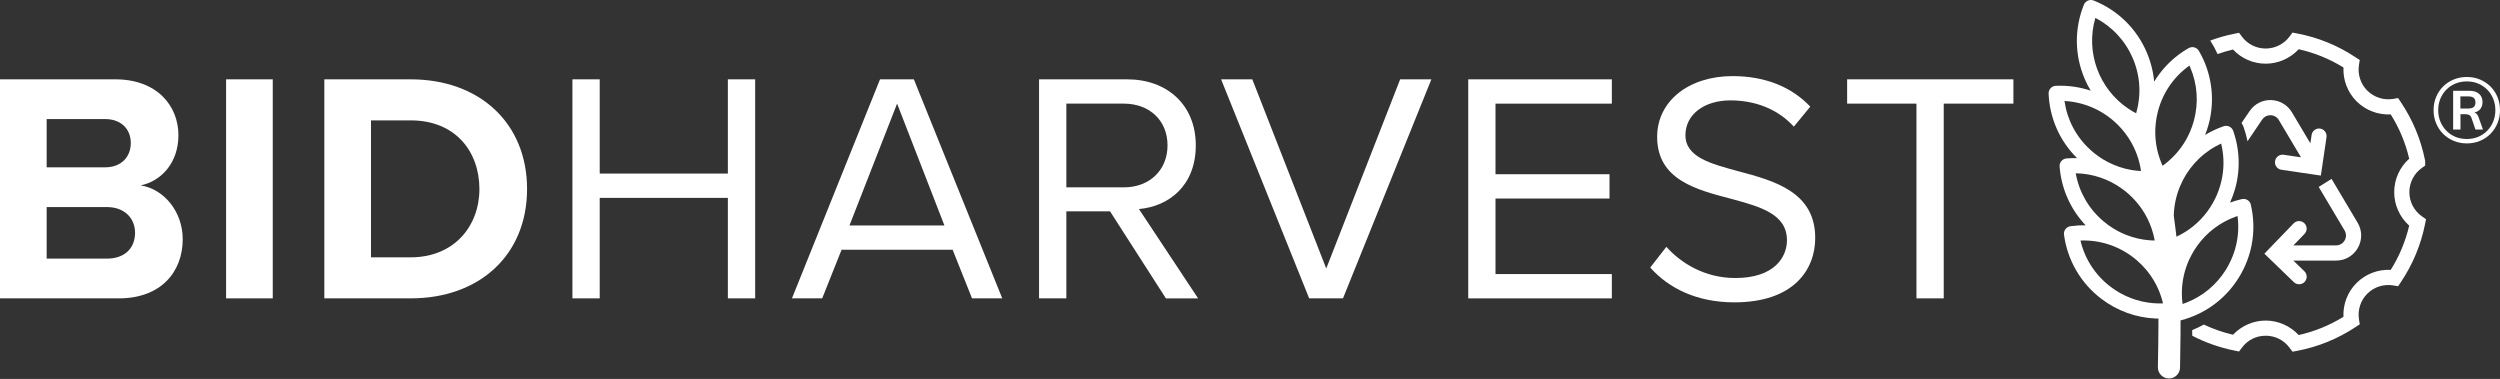
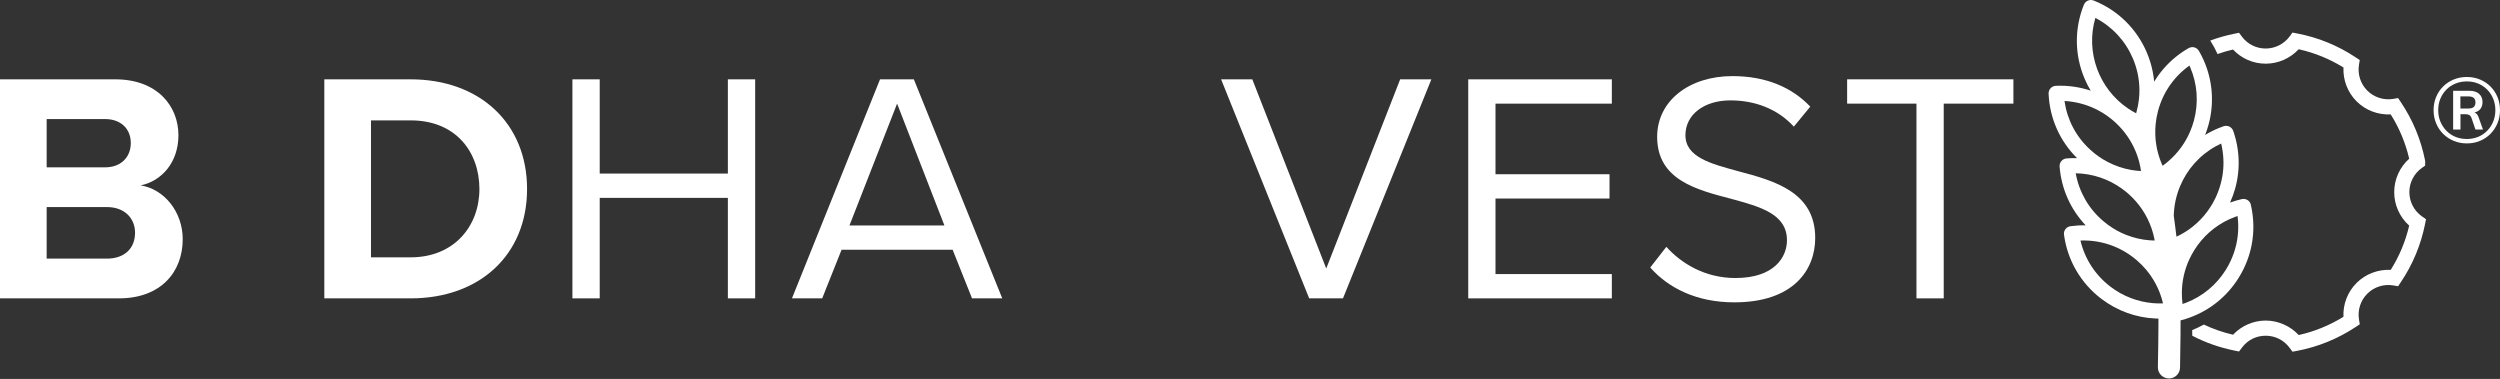
<svg xmlns="http://www.w3.org/2000/svg" width="1656" height="251" viewBox="0 0 1656 251" fill="none">
  <rect x="0" y="0" width="1656" height="251" fill="#333333" stroke="none" />
  <path d="M0 197.632V52.552H76.4C104.04 52.552 118.19 70.162 118.19 89.532C118.19 107.802 106.87 119.982 93.17 122.802C108.62 125.202 121.03 140.202 121.03 158.472C121.03 180.222 106.45 197.632 78.8 197.632H0ZM30.91 110.842H69.66C80.11 110.842 86.64 104.102 86.64 94.742C86.64 85.382 80.11 78.872 69.66 78.872H30.91V110.842ZM30.91 171.312H70.74C82.49 171.312 89.46 164.562 89.46 154.122C89.46 144.982 82.93 137.152 70.74 137.152H30.91V171.312Z" fill="white" />
-   <path d="M149.76 197.632V52.552H180.67V197.632H149.76Z" fill="white" />
  <path d="M214.83 197.632V52.552H272.07C317.56 52.552 349.13 81.472 349.13 125.202C349.13 168.932 317.57 197.632 272.07 197.632H214.83ZM245.74 170.452H272.07C300.8 170.452 317.56 149.782 317.56 125.202C317.56 100.622 301.89 79.742 272.07 79.742H245.74V170.442V170.452Z" fill="white" />
  <path d="M482.14 197.632V131.072H397.25V197.632H379.17V52.552H397.25V114.972H482.14V52.552H500.22V197.632H482.14Z" fill="white" />
  <path d="M643.87 197.632L631.03 165.442H557.46L544.62 197.632H524.59L582.93 52.552H605.34L663.89 197.632H643.86H643.87ZM594.24 68.642L562.68 149.342H625.58L594.24 68.642Z" fill="white" />
-   <path d="M772.29 197.632L735.29 139.992H706.35V197.632H688.27V52.552H746.61C773.17 52.552 792.09 69.522 792.09 96.272C792.09 123.022 774.24 136.732 754.44 138.472L793.62 197.642H772.29V197.632ZM744.43 68.642H706.35V124.102H744.43C761.62 124.102 773.37 112.562 773.37 96.262C773.37 79.962 761.62 68.642 744.43 68.642Z" fill="white" />
  <path d="M867.2 197.632L808.86 52.552H829.53L878.5 177.852L927.47 52.552H948.14L889.59 197.632H867.18H867.2Z" fill="white" />
  <path d="M972.56 197.632V52.552H1067.68V68.652H990.62V115.412H1066.14V131.512H990.62V181.542H1067.68V197.642H972.56V197.632Z" fill="white" />
  <path d="M1103.8 163.502C1113.38 174.172 1129.05 184.162 1149.51 184.162C1175.41 184.162 1183.68 170.242 1183.68 159.152C1183.68 141.752 1166.06 136.962 1146.9 131.742C1123.62 125.652 1097.7 119.122 1097.7 90.642C1097.7 66.712 1119.03 50.412 1147.54 50.412C1169.74 50.412 1186.93 57.812 1199.12 70.632L1188.24 83.892C1177.36 71.932 1162.12 66.492 1146.24 66.492C1128.83 66.492 1116.43 75.842 1116.43 89.552C1116.43 104.122 1133.18 108.472 1151.69 113.482C1175.41 119.802 1202.4 127.182 1202.4 157.632C1202.4 178.722 1188.03 200.272 1148.85 200.272C1123.6 200.272 1105.1 190.702 1093.12 177.212L1103.78 163.512H1103.8V163.502Z" fill="white" />
  <path d="M1269.46 197.632V68.642H1223.54V52.542H1333.68V68.642H1287.53V197.632H1269.46Z" fill="white" />
  <path d="M1606.99 145.222L1606.35 148.442C1603.58 162.272 1598.18 175.202 1590.31 186.902L1588.51 189.592L1585.32 189.062C1579.03 188.002 1572.6 190.042 1568.1 194.542C1563.63 198.992 1561.59 205.372 1562.59 211.602L1563.11 214.812L1560.4 216.602C1548.55 224.432 1535.5 229.752 1521.65 232.392L1518.55 232.972L1516.66 230.422C1512.9 225.312 1507.13 222.382 1500.79 222.382C1494.45 222.382 1488.81 225.262 1485.05 230.282L1483.15 232.832L1480.04 232.202C1470.25 230.222 1460.92 226.952 1452.16 222.392L1452.11 218.652C1454.77 217.592 1457.33 216.362 1459.82 214.992C1465.98 217.922 1472.45 220.162 1479.15 221.722C1484.73 215.812 1492.58 212.342 1500.79 212.342C1509 212.342 1517.06 215.872 1522.65 221.932C1533.15 219.592 1543.1 215.532 1552.3 209.842C1551.93 201.532 1555.06 193.342 1560.99 187.432C1566.97 181.452 1575.24 178.332 1583.61 178.782C1589.32 169.712 1593.41 159.862 1595.85 149.442C1589.58 143.852 1585.92 135.792 1585.92 127.282C1585.92 118.772 1589.58 110.732 1595.85 105.122C1593.43 94.712 1589.32 84.852 1583.6 75.762C1575.23 76.202 1566.99 73.102 1560.99 67.122C1555.06 61.192 1551.93 53.002 1552.32 44.712C1543.13 39.022 1533.18 34.962 1522.65 32.612C1517.07 38.652 1509.12 42.182 1500.79 42.182C1492.46 42.182 1484.71 38.732 1479.14 32.802C1475.66 33.622 1472.25 34.622 1468.92 35.802C1467.53 32.752 1465.94 29.772 1464.08 26.872C1469.26 24.952 1474.58 23.442 1480.03 22.342L1483.14 21.712L1485.04 24.262C1488.8 29.272 1494.54 32.142 1500.79 32.142C1507.04 32.142 1512.98 29.142 1516.66 24.122L1518.53 21.562L1521.66 22.172C1535.56 24.812 1548.59 30.152 1560.39 37.982L1563.1 39.752L1562.58 42.962C1561.58 49.182 1563.64 55.562 1568.09 60.022C1572.59 64.502 1579.02 66.552 1585.29 65.502L1588.48 64.952L1590.3 67.642C1598.19 79.372 1603.57 92.312 1606.33 106.102L1606.43 106.602V109.692L1604.3 111.202C1599.08 114.872 1595.96 120.882 1595.96 127.262C1595.96 133.642 1599.07 139.652 1604.31 143.332L1606.99 145.202V145.222Z" fill="white" />
-   <path d="M1536.92 85.162C1534.16 84.762 1531.62 86.642 1531.21 89.402L1530.39 94.942L1518.17 74.402C1515.25 69.502 1510.11 66.462 1504.4 66.282C1498.72 66.102 1493.39 68.812 1490.18 73.532C1488.52 75.962 1486.71 78.622 1484.79 81.472C1485.37 82.322 1485.85 83.272 1486.21 84.292C1487.29 87.372 1488.13 90.452 1488.76 93.562C1492.32 88.262 1495.63 83.362 1498.48 79.172C1499.72 77.352 1501.67 76.322 1503.87 76.322H1504.08C1506.37 76.382 1508.35 77.562 1509.51 79.532L1524.18 104.202L1512.7 102.512C1509.96 102.122 1507.41 104.012 1506.99 106.752C1506.59 109.492 1508.47 112.042 1511.23 112.452L1524.66 114.432L1530.79 115.332L1537.34 116.302L1538.47 108.612L1538.92 105.502L1541.08 90.872C1541.48 88.132 1539.6 85.572 1536.84 85.172H1536.92V85.162Z" fill="white" />
-   <path d="M1561.85 164.192C1564.83 158.942 1564.78 152.702 1561.69 147.512L1544.42 118.492C1540.99 120.652 1538.2 122.392 1535.91 123.822L1553.05 152.652C1554.26 154.702 1554.29 157.162 1553.11 159.222C1551.93 161.302 1549.79 162.542 1547.42 162.542H1519.17L1526.52 154.932C1528.45 152.932 1528.39 149.762 1526.39 147.842C1524.39 145.912 1521.21 145.972 1519.3 147.972L1507.32 160.382L1505.22 162.562L1499.93 168.042L1504.65 172.602L1507.16 175.022L1519.46 186.902C1520.43 187.832 1521.68 188.302 1522.94 188.302C1524.2 188.302 1525.57 187.782 1526.55 186.772C1528.47 184.772 1528.42 181.602 1526.42 179.682L1519.1 172.612H1547.41C1553.46 172.612 1558.84 169.472 1561.84 164.232L1561.82 164.202L1561.85 164.192Z" fill="white" />
  <path d="M1490.99 135.642C1490.46 133.302 1488.36 131.722 1486.05 131.762C1485.7 131.762 1485.33 131.792 1484.95 131.892C1482.29 132.502 1479.69 133.282 1477.18 134.192C1478.5 131.272 1479.6 128.282 1480.47 125.252C1482.57 117.892 1483.31 110.252 1482.69 102.662C1482.3 97.972 1481.4 93.282 1479.95 88.712C1479.74 88.052 1479.53 87.372 1479.29 86.712C1478.37 84.102 1475.52 82.712 1472.89 83.632C1472.84 83.652 1472.81 83.662 1472.76 83.682C1468.45 85.182 1464.42 87.102 1460.68 89.372C1461.58 87.112 1462.34 84.782 1462.99 82.392C1463.25 81.412 1463.49 80.442 1463.72 79.442C1466.65 65.992 1465.22 52.162 1459.62 39.672C1458.72 37.642 1457.7 35.662 1456.57 33.722C1455.89 32.562 1454.83 31.772 1453.65 31.422C1453.13 31.282 1452.62 31.192 1452.09 31.212C1451.28 31.242 1450.46 31.452 1449.72 31.892C1446.62 33.662 1443.72 35.682 1441.01 37.882C1435.4 42.472 1430.66 47.952 1426.92 54.112C1426.52 49.582 1425.61 45.092 1424.23 40.692C1423.59 38.682 1422.84 36.682 1422.01 34.702C1415.29 18.942 1402.81 6.742 1386.89 0.362C1384.33 -0.668 1381.41 0.572 1380.36 3.152C1373.98 19.052 1374.17 36.492 1380.89 52.232C1382.05 54.952 1383.39 57.562 1384.89 60.062C1377.65 57.642 1369.86 56.482 1361.78 56.842C1359.01 56.972 1356.86 59.312 1356.99 62.082C1357.7 78.342 1364.38 93.392 1375.86 104.762C1373.57 104.682 1371.23 104.742 1368.88 104.942C1367.56 105.042 1366.33 105.672 1365.46 106.682C1364.59 107.692 1364.17 109.022 1364.28 110.342C1365.44 125.082 1371.52 138.672 1381.56 149.272C1378.22 149.192 1374.87 149.382 1371.5 149.832C1370.18 150.012 1368.97 150.702 1368.18 151.762C1367.36 152.822 1367 154.162 1367.2 155.482C1369.49 172.452 1378.28 187.532 1391.9 197.912C1402.45 205.922 1414.89 210.412 1427.86 210.982C1428.49 211.012 1429.12 211.032 1429.76 211.032C1429.76 212.672 1429.74 214.362 1429.74 216.122C1429.71 223.972 1429.58 232.882 1429.38 243.212C1429.3 247.252 1432.52 250.612 1436.59 250.672C1436.64 250.672 1436.69 250.692 1436.72 250.692C1440.72 250.692 1443.99 247.502 1444.06 243.492C1444.22 235.292 1444.33 227.942 1444.38 221.272V217.982C1444.4 216.002 1444.41 214.082 1444.41 212.232C1446.6 211.672 1448.78 210.992 1450.87 210.202C1464.09 205.302 1475.27 196.232 1482.86 184.082C1485.15 180.412 1487.05 176.572 1488.54 172.612C1489.78 169.342 1490.73 165.992 1491.43 162.572C1493.17 153.792 1493.04 144.652 1490.96 135.662H1490.98L1490.99 135.642ZM1387.96 11.862C1399.09 17.612 1407.79 26.972 1412.78 38.622C1415.58 45.212 1417.05 52.142 1417.15 59.082C1417.18 61.262 1417.09 63.432 1416.84 65.592C1416.55 68.392 1416.02 71.182 1415.28 73.922C1415.18 74.292 1415.07 74.662 1414.96 75.032C1413.12 74.102 1411.37 73.032 1409.69 71.902C1390.39 58.912 1381.31 34.582 1387.97 11.852L1387.96 11.862ZM1367.51 66.892C1381.59 67.652 1394.34 73.822 1403.6 83.442C1406.28 86.212 1408.65 89.262 1410.68 92.542C1414.52 98.732 1417.15 105.752 1418.21 113.292C1416.05 113.182 1413.9 112.942 1411.79 112.582C1406.31 111.632 1401.04 109.842 1396.12 107.262C1391.98 105.122 1388.09 102.392 1384.56 99.152C1375.19 90.592 1369.26 79.282 1367.52 66.882L1367.51 66.892ZM1374.96 114.782C1386.23 114.972 1396.79 118.662 1405.47 124.902C1408.99 127.402 1412.18 130.332 1415 133.602C1417.93 136.982 1420.45 140.722 1422.47 144.782C1424.58 149.002 1426.15 153.552 1427.1 158.352C1427.15 158.672 1427.18 159.012 1427.21 159.332C1426.16 159.312 1425.13 159.272 1424.08 159.192C1418.71 158.792 1413.47 157.592 1408.49 155.632C1404.25 153.972 1400.22 151.762 1396.46 149.022C1395.33 148.202 1394.22 147.332 1393.15 146.412C1383.49 138.192 1377.15 127.112 1374.96 114.782ZM1429.7 200.992C1428.54 200.972 1427.38 200.912 1426.22 200.812C1416.04 199.972 1406.32 196.252 1398 189.922C1387.91 182.232 1380.97 171.522 1378.1 159.322C1385.81 159.032 1393.37 160.372 1400.42 163.222C1404.82 165.012 1409.01 167.392 1412.9 170.362C1413.74 170.992 1414.54 171.652 1415.33 172.332C1417.67 174.332 1419.81 176.502 1421.76 178.822C1423.52 180.922 1425.11 183.152 1426.5 185.492C1427.61 187.342 1428.61 189.242 1429.5 191.212V191.482C1429.5 191.482 1429.6 191.532 1429.65 191.562C1430.95 194.572 1432.02 197.722 1432.78 200.952C1431.75 200.982 1430.72 201.002 1429.68 200.982H1429.7V200.992ZM1436.5 106.662C1435.23 107.772 1433.89 108.822 1432.5 109.802C1432.32 109.412 1432.14 109.012 1431.98 108.622C1428.37 100.182 1426.98 91.062 1427.93 81.972C1428.19 79.382 1428.64 76.802 1429.3 74.242C1429.36 73.972 1429.43 73.712 1429.49 73.432C1432.78 61.182 1440.08 50.692 1450.29 43.432C1450.45 43.782 1450.6 44.162 1450.76 44.512C1455.55 55.612 1456.45 67.942 1453.27 79.802C1452.58 82.382 1451.71 84.882 1450.67 87.292C1447.44 94.772 1442.62 101.362 1436.48 106.662H1436.5ZM1441.69 156.802C1441.45 154.852 1441.21 152.872 1440.95 150.842C1440.82 149.922 1440.71 148.992 1440.58 148.052C1440.37 146.372 1440.13 144.652 1439.9 142.892C1440.06 136.192 1441.48 129.612 1444.01 123.522C1448.6 112.422 1456.86 102.882 1467.82 96.842C1468.95 96.212 1470.11 95.632 1471.3 95.082C1471.7 96.762 1472.02 98.452 1472.27 100.142C1473.21 106.542 1472.98 113.002 1471.59 119.282C1470.85 122.702 1469.77 126.062 1468.35 129.332C1468.04 130.012 1467.74 130.672 1467.42 131.342C1463.36 139.752 1457.34 146.812 1449.91 152.032C1447.33 153.832 1444.57 155.432 1441.69 156.782V156.802ZM1481.16 162.552C1480.34 166.002 1479.18 169.352 1477.68 172.592C1476.73 174.702 1475.62 176.762 1474.37 178.742C1468.13 188.732 1459.02 196.252 1448.23 200.462C1447.41 200.782 1446.57 201.072 1445.72 201.362C1445.38 198.732 1445.22 196.092 1445.27 193.462C1445.37 186.062 1447 178.802 1450.09 172.012C1450.12 171.952 1450.16 171.882 1450.19 171.822C1451.16 169.732 1452.25 167.692 1453.49 165.712C1454.17 164.612 1454.88 163.572 1455.62 162.542C1461.92 153.872 1470.53 147.352 1480.52 143.662C1481.05 143.472 1481.6 143.272 1482.15 143.102C1483 149.642 1482.67 156.222 1481.17 162.552H1481.16Z" fill="white" />
  <path d="M1634.03 94.992C1630.95 94.992 1628.06 94.434 1625.36 93.319C1622.66 92.204 1620.32 90.648 1618.33 88.667C1616.34 86.685 1614.79 84.337 1613.67 81.637C1612.56 78.936 1612 76.045 1612 72.963C1612 69.881 1612.56 66.945 1613.67 64.26C1614.79 61.589 1616.34 59.27 1618.33 57.288C1620.31 55.322 1622.64 53.781 1625.33 52.665C1628 51.55 1630.9 50.992 1634.03 50.992C1637.16 50.992 1640.05 51.55 1642.73 52.665C1645.4 53.781 1647.72 55.322 1649.7 57.288C1651.67 59.255 1653.21 61.574 1654.33 64.26C1655.44 66.931 1656 69.837 1656 72.963C1656 76.089 1655.44 78.936 1654.33 81.637C1653.21 84.337 1651.67 86.671 1649.7 88.667C1647.74 90.648 1645.42 92.204 1642.73 93.319C1640.06 94.434 1637.16 94.992 1634.03 94.992ZM1634.03 92.072C1636.74 92.072 1639.25 91.587 1641.54 90.648C1643.83 89.694 1645.83 88.344 1647.53 86.597C1649.23 84.851 1650.56 82.825 1651.51 80.507C1652.46 78.188 1652.93 75.678 1652.93 72.963C1652.93 70.248 1652.45 67.738 1651.51 65.419C1650.56 63.1 1649.23 61.09 1647.53 59.373C1645.83 57.655 1643.83 56.305 1641.54 55.351C1639.25 54.397 1636.74 53.928 1634.03 53.928C1631.31 53.928 1628.8 54.412 1626.49 55.351C1624.17 56.305 1622.17 57.641 1620.47 59.373C1618.77 61.104 1617.43 63.115 1616.49 65.419C1615.54 67.738 1615.07 70.248 1615.07 72.963C1615.07 75.678 1615.55 78.188 1616.49 80.507C1617.45 82.825 1618.77 84.851 1620.47 86.597C1622.17 88.344 1624.18 89.694 1626.49 90.648C1628.79 91.602 1631.31 92.072 1634.03 92.072ZM1624.96 85.805V60.136H1635.73C1638.54 60.136 1640.68 60.811 1642.17 62.176C1643.67 63.541 1644.42 65.346 1644.42 67.621C1644.42 69.895 1643.67 71.759 1642.2 73.007C1640.74 74.254 1638.62 74.856 1635.91 74.856L1636.88 74.181C1638.17 74.181 1639.24 74.475 1640.08 75.062C1640.91 75.649 1641.57 76.749 1642.06 78.379L1644.73 85.805H1639.74L1637.07 78.012C1636.7 77.087 1636.19 76.456 1635.51 76.133C1634.84 75.81 1634.01 75.649 1633.05 75.649H1628.91L1629.82 74.974V85.805H1624.94H1624.96ZM1629.76 71.877H1635.06C1636.64 71.877 1637.82 71.554 1638.58 70.908C1639.34 70.262 1639.74 69.25 1639.74 67.87C1639.74 66.49 1639.36 65.478 1638.58 64.832C1637.82 64.186 1636.63 63.864 1635.06 63.864H1629.76V71.891V71.877Z" fill="white" />
</svg>